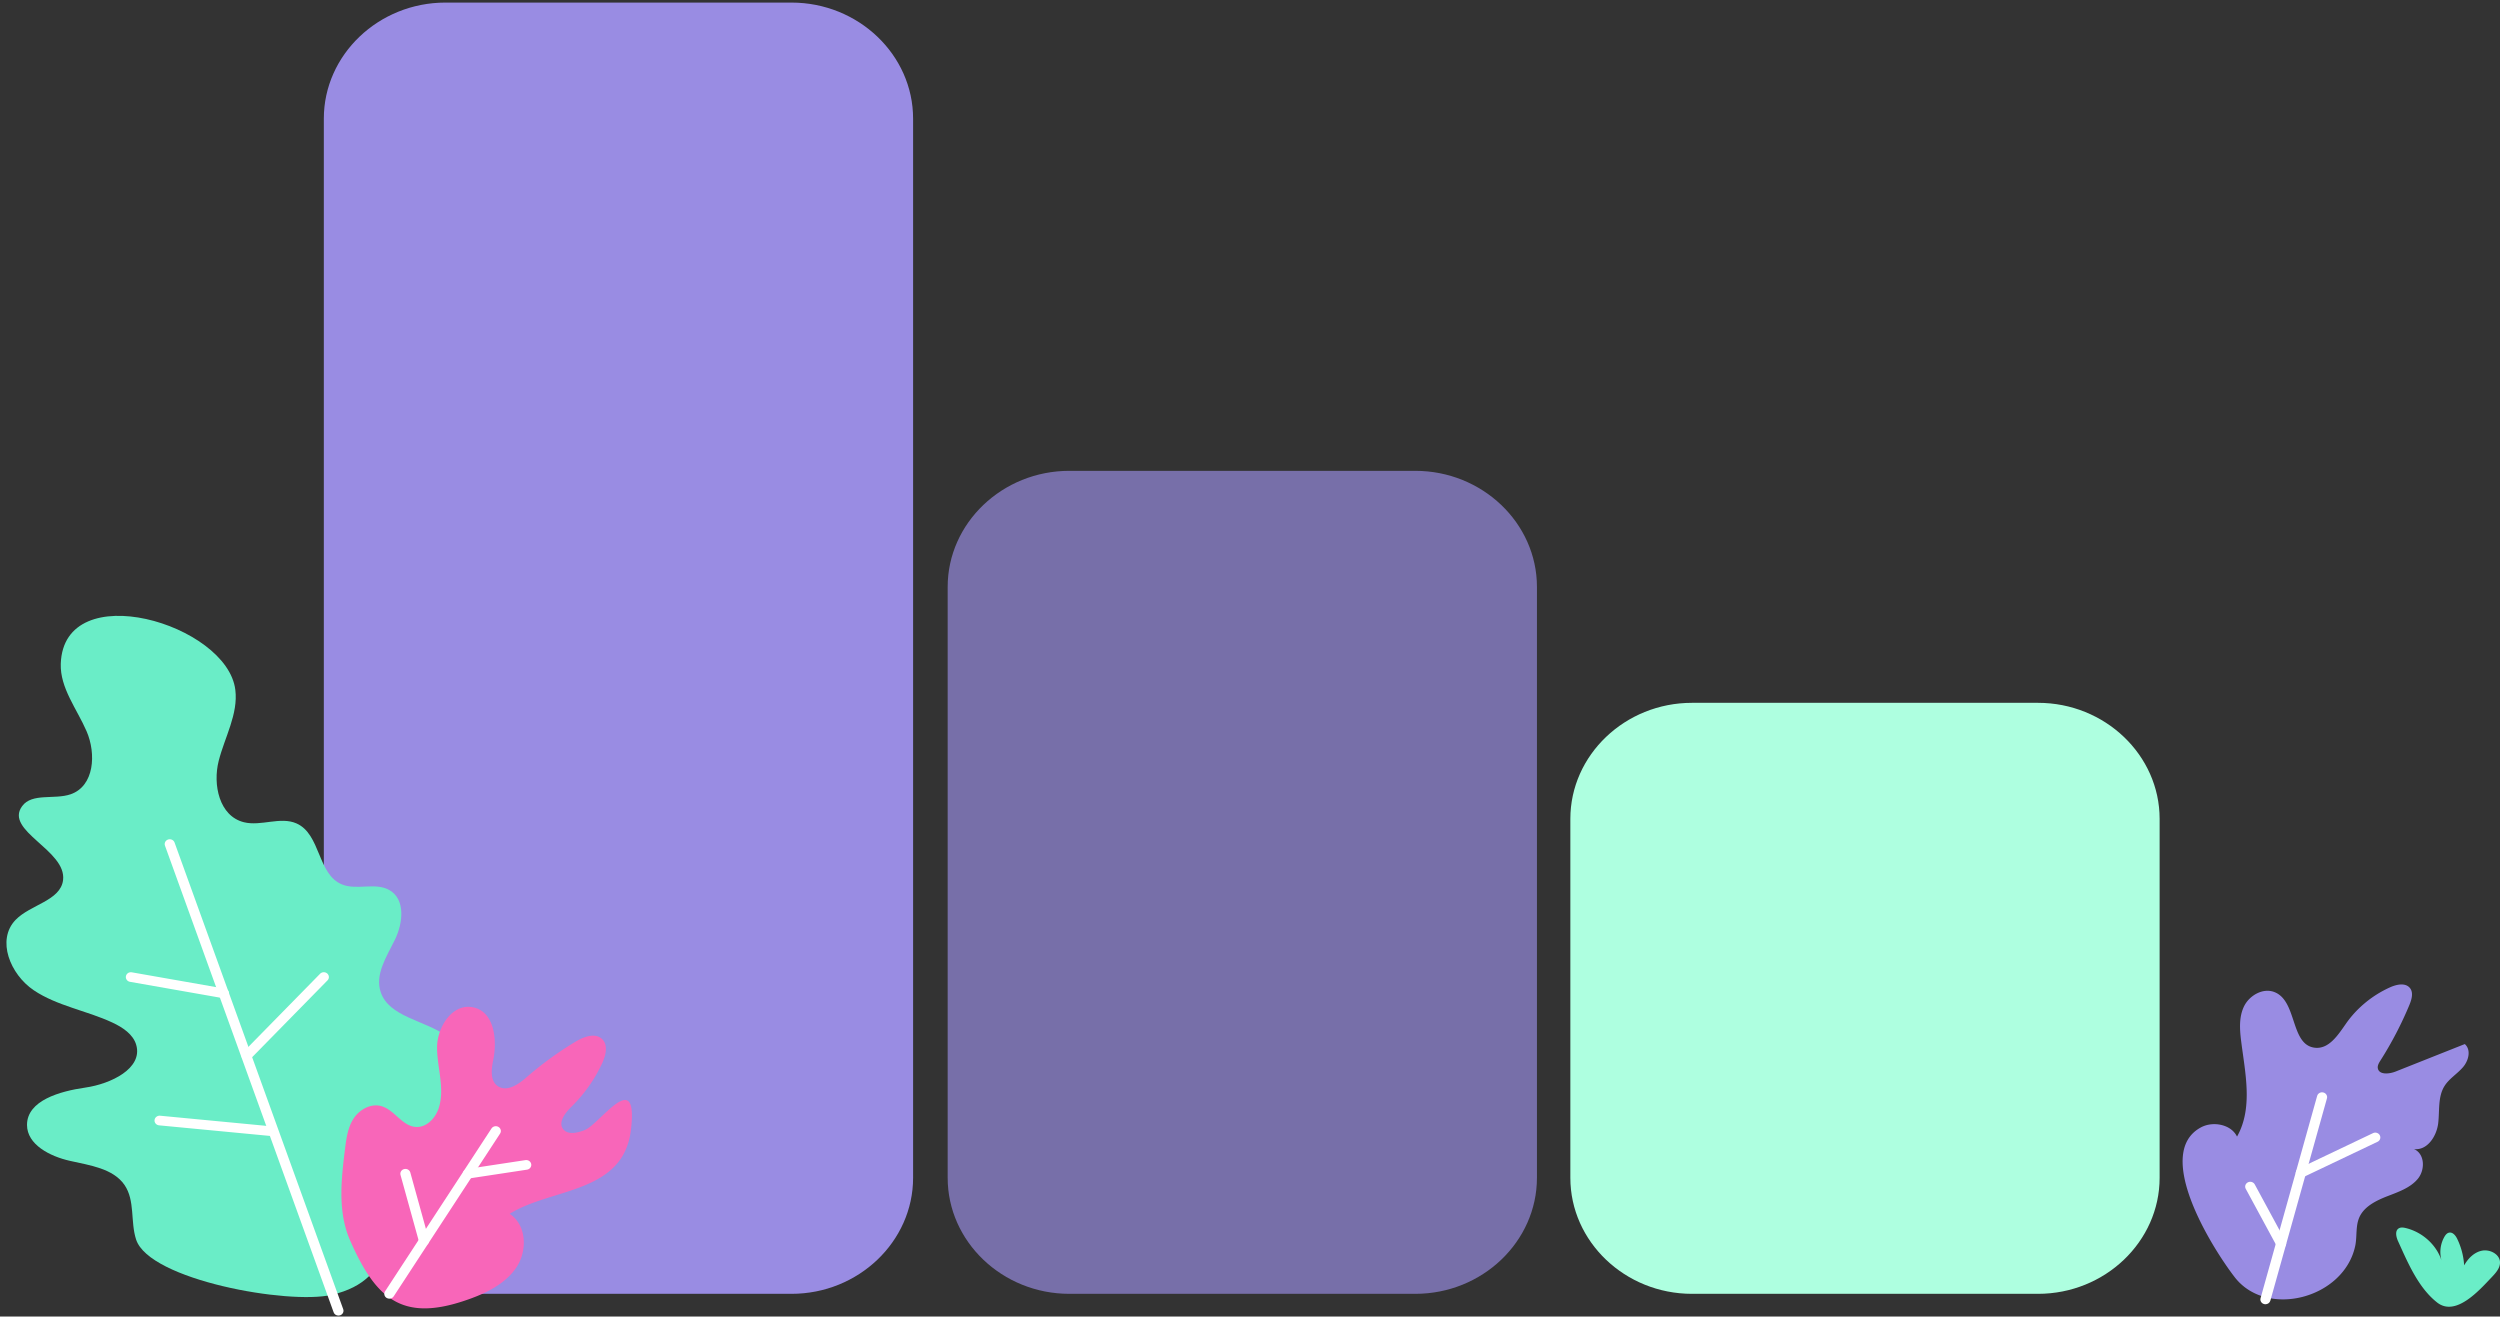
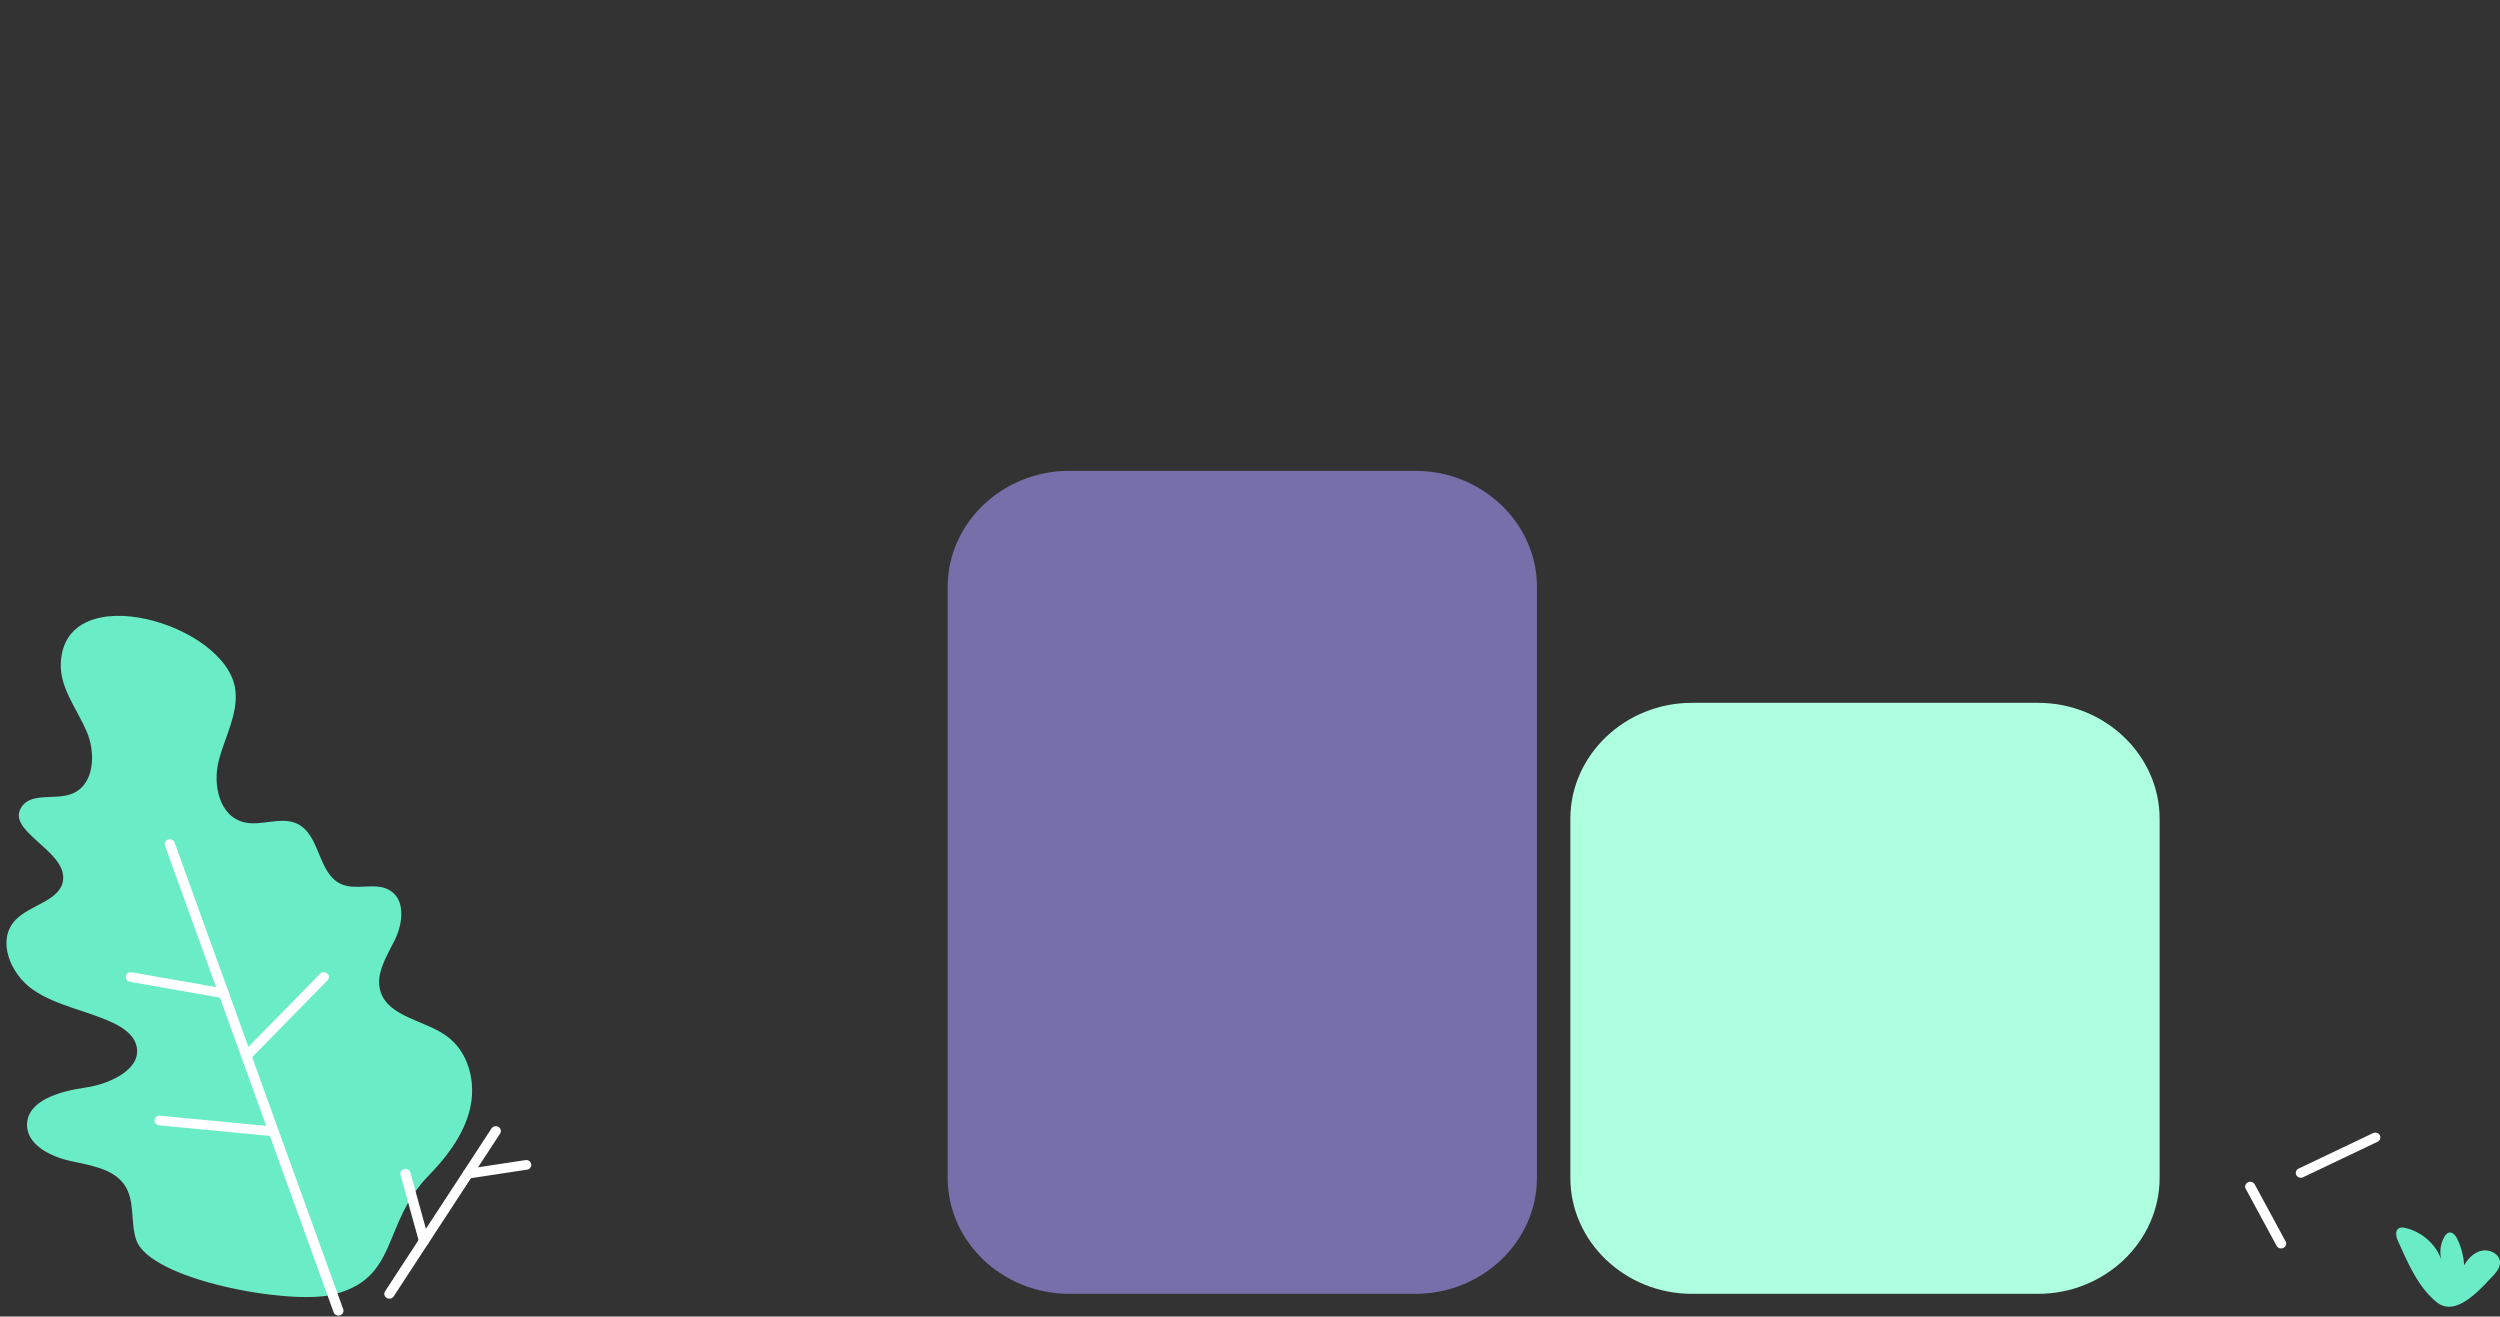
<svg xmlns="http://www.w3.org/2000/svg" width="526" height="277" viewBox="0 0 526 277" fill="none">
  <rect x="0" y="0" width="526" height="277" fill="#333333" stroke="none" />
  <path opacity=".67" d="M224.974 272.222h72.809c14.076 0 25.59-10.987 25.59-24.419v-124.32c0-13.432-11.514-24.419-25.59-24.419H224.98c-14.076 0-25.59 10.987-25.59 24.419v124.32c-.006 13.432 11.509 24.419 25.584 24.419z" fill="#998CE3" />
-   <path d="M93.723 272.222h72.803c14.075 0 25.59-10.987 25.59-24.419V24.96c0-13.431-11.515-24.418-25.59-24.418H93.723c-14.076 0-25.59 10.987-25.59 24.418v222.843c-.006 13.432 11.514 24.419 25.59 24.419z" fill="#998CE3" />
  <path d="M355.992 272.222h72.803c14.076 0 25.59-10.987 25.59-24.419v-75.51c0-13.431-11.514-24.419-25.59-24.419h-72.803c-14.076 0-25.59 10.988-25.59 24.419v75.51c-.006 13.432 11.514 24.419 25.59 24.419z" fill="#AEFFE0" />
-   <path d="M463.077 237.201c2.567-1.379 6.369-.619 7.592 1.939 3.415-6.045 1.702-13.399.854-20.215-.301-2.444-.455-5.035.655-7.256 1.115-2.221 3.91-3.856 6.312-2.954 4.912 1.841 3.341 11.166 8.583 11.731 2.977.32 4.901-2.765 6.568-5.138 2.294-3.264 5.527-5.915 9.255-7.587 1.315-.587 3.074-.983 4.053.043.91.951.495 2.455 0 3.65a76.746 76.746 0 0 1-6.096 11.704c-.33.522-.683 1.108-.547 1.706.308 1.357 2.397 1.156 3.74.624 4.849-1.928 9.698-3.851 14.548-5.779 1.377 1.222.814 3.476-.376 4.861-1.189 1.385-2.868 2.379-3.853 3.905-1.48 2.303-1.047 5.236-1.372 7.919-.324 2.688-2.282 5.757-5.094 5.409 2.305 1.011 2.379 4.356.814 6.257-1.565 1.901-4.098 2.765-6.449 3.677-2.345.918-4.815 2.146-5.828 4.361-.865 1.885-.473 4.068-.899 6.083-2.34 11.042-18.624 15.338-25.374 6.556-4.713-6.11-17.218-26.043-7.086-31.496z" fill="#998CE3" />
  <path d="M524.269 268.713c.882-.923 1.821-1.993 1.724-3.237-.125-1.624-2.129-2.666-3.796-2.33-1.668.337-2.937 1.662-3.74 3.096a14.873 14.873 0 0 0-1.468-5.605c-.33-.684-.945-1.45-1.713-1.287-.45.098-.752.489-.974.874a6.487 6.487 0 0 0-.535 5.203c-1.007-3.4-4.024-6.191-7.615-7.049-.45-.109-.951-.18-1.366.021-.945.467-.661 1.814-.234 2.749 2.01 4.41 4.218 9.765 8.236 12.91 3.956 3.085 8.999-2.749 11.481-5.345z" fill="#6AEDC7" />
-   <path d="M476.651 274.416c.473 0 .9-.299 1.031-.755l11.907-42.559c.153-.543-.188-1.103-.757-1.244-.564-.146-1.156.179-1.304.723l-11.907 42.559c-.154.543.188 1.102.757 1.243.091.022.182.033.273.033z" fill="#fff" />
  <path d="M484.102 247.798c.159 0 .324-.033.472-.109l15.658-7.457c.53-.25.74-.864.478-1.363-.261-.506-.905-.706-1.428-.457l-15.658 7.457c-.53.25-.74.864-.478 1.364.188.358.563.565.956.565zM479.941 262.668c.165 0 .331-.038.49-.114.524-.261.728-.869.455-1.369l-6.488-11.986a1.087 1.087 0 0 0-1.435-.435c-.523.261-.728.869-.455 1.369l6.489 11.987c.182.347.557.548.944.548z" fill="#fff" />
  <path d="M98.59 234.399c.13-.435.244-.875.346-1.32 1.23-5.475-.341-11.802-5.042-15.153-4.61-3.291-12.021-3.943-13.791-9.173-1.258-3.704 1.24-7.49 2.976-11.015 1.736-3.525 2.294-8.608-1.258-10.525-2.908-1.57-6.75.119-9.83-1.114-5.241-2.096-4.462-10.607-9.63-12.861-3.386-1.477-7.433.652-11.036-.239-5.214-1.293-6.58-7.924-5.31-12.915 1.269-4.997 4.126-9.826 3.5-14.931-1.696-13.898-36.108-24.033-36.729-5.496-.17 5.089 3.398 9.499 5.436 14.208s1.65 11.519-3.37 13.252c-3.398 1.173-8.105-.337-10.188 2.487-3.842 5.209 9.392 9.255 8.606 15.577-.54 4.34-6.893 5.144-9.995 8.364-4.08 4.237-1.11 11.476 3.814 14.795 4.923 3.318 11.156 4.28 16.569 6.811 2.168 1.01 4.365 2.476 5.003 4.692 1.434 4.97-5.368 8.218-10.707 8.983-5.338.766-12.277 2.711-12.271 7.865.006 4.128 4.81 6.604 9.027 7.549 4.218.945 9.09 1.608 11.475 5.057 2.276 3.302 1.218 7.739 2.453 11.509 2.789 8.505 32.079 13.741 41.157 11.628 14.258-3.313 10.376-14.779 20.348-25.049 3.67-3.764 6.978-8.071 8.446-12.986z" fill="#6AEDC7" />
-   <path d="M73.67 261.012c-2.651-6.018-1.883-12.845-1.07-19.33.274-2.167.57-4.41 1.754-6.273 1.184-1.868 3.517-3.258 5.737-2.715 2.869.7 4.451 4.225 7.405 4.415 2.277.147 4.12-1.868 4.804-3.943 1.337-4.073-.313-8.445-.342-12.709-.028-4.263 3.148-9.39 7.53-8.527 4.525.891 5.169 6.811 4.281 11.134-.404 1.977-.683 4.497 1.115 5.551 1.907 1.113 4.224-.494 5.874-1.934a72.925 72.925 0 0 1 10.297-7.489c1.679-1.011 3.978-1.923 5.486-.696 1.457 1.184.968 3.422.205 5.095a31.069 31.069 0 0 1-6.488 9.233c-1.372 1.347-2.954 3.405-1.685 4.839 1.024 1.162 2.971.679 4.445.103 3.182-1.233 11.327-13.556 9.733-.065-1.594 13.491-16.717 12.188-25.516 17.684 3.671 2.455 3.768 7.968 1.258 11.509-2.51 3.541-6.825 5.491-11.065 6.881-12.949 4.253-18.43-.662-23.757-12.763z" fill="#F866B9" />
  <path d="M81.924 273.243c.353 0 .7-.168.905-.478l22.391-34.26c.313-.478.159-1.103-.341-1.401-.496-.294-1.156-.152-1.469.326l-22.391 34.26c-.313.478-.16 1.102.341 1.401.171.098.37.152.564.152z" fill="#fff" />
  <path d="M89.21 262.093c.09 0 .181-.011.273-.033.569-.141.91-.7.757-1.244l-3.91-14.121c-.149-.543-.73-.869-1.304-.722-.57.141-.91.701-.757 1.244l3.91 14.121c.125.456.558.755 1.03.755zM98.441 247.971c.057 0 .114-.005.17-.01l12.272-1.863c.581-.087.979-.609.888-1.163-.091-.554-.632-.939-1.224-.847l-12.27 1.863c-.582.087-.98.608-.889 1.162.08.5.535.858 1.053.858zM71.206 276.8c.114 0 .234-.016.347-.054.558-.185.854-.76.66-1.293l-35.487-98.191c-.194-.532-.803-.809-1.355-.63-.558.185-.854.761-.66 1.293l35.488 98.191c.148.424.563.684 1.007.684z" fill="#fff" />
  <path d="M56.686 238.983c.541 0 1.002-.391 1.059-.918.063-.56-.37-1.059-.956-1.114l-23.103-2.205c-.57-.054-1.11.353-1.167.913-.063.559.37 1.059.956 1.113l23.103 2.205a.655.655 0 0 0 .108.006zM47.13 210.034c.507 0 .95-.342 1.048-.831.108-.554-.28-1.086-.854-1.184l-19.585-3.443c-.592-.103-1.133.261-1.241.815-.108.554.279 1.086.854 1.184l19.585 3.443a1.1 1.1 0 0 0 .193.016zM51.888 223.146a1.1 1.1 0 0 0 .78-.321l16.239-16.554a.984.984 0 0 0-.052-1.44 1.106 1.106 0 0 0-1.508.049l-16.238 16.555a.983.983 0 0 0 .05 1.439c.206.179.467.272.73.272z" fill="#fff" />
</svg>